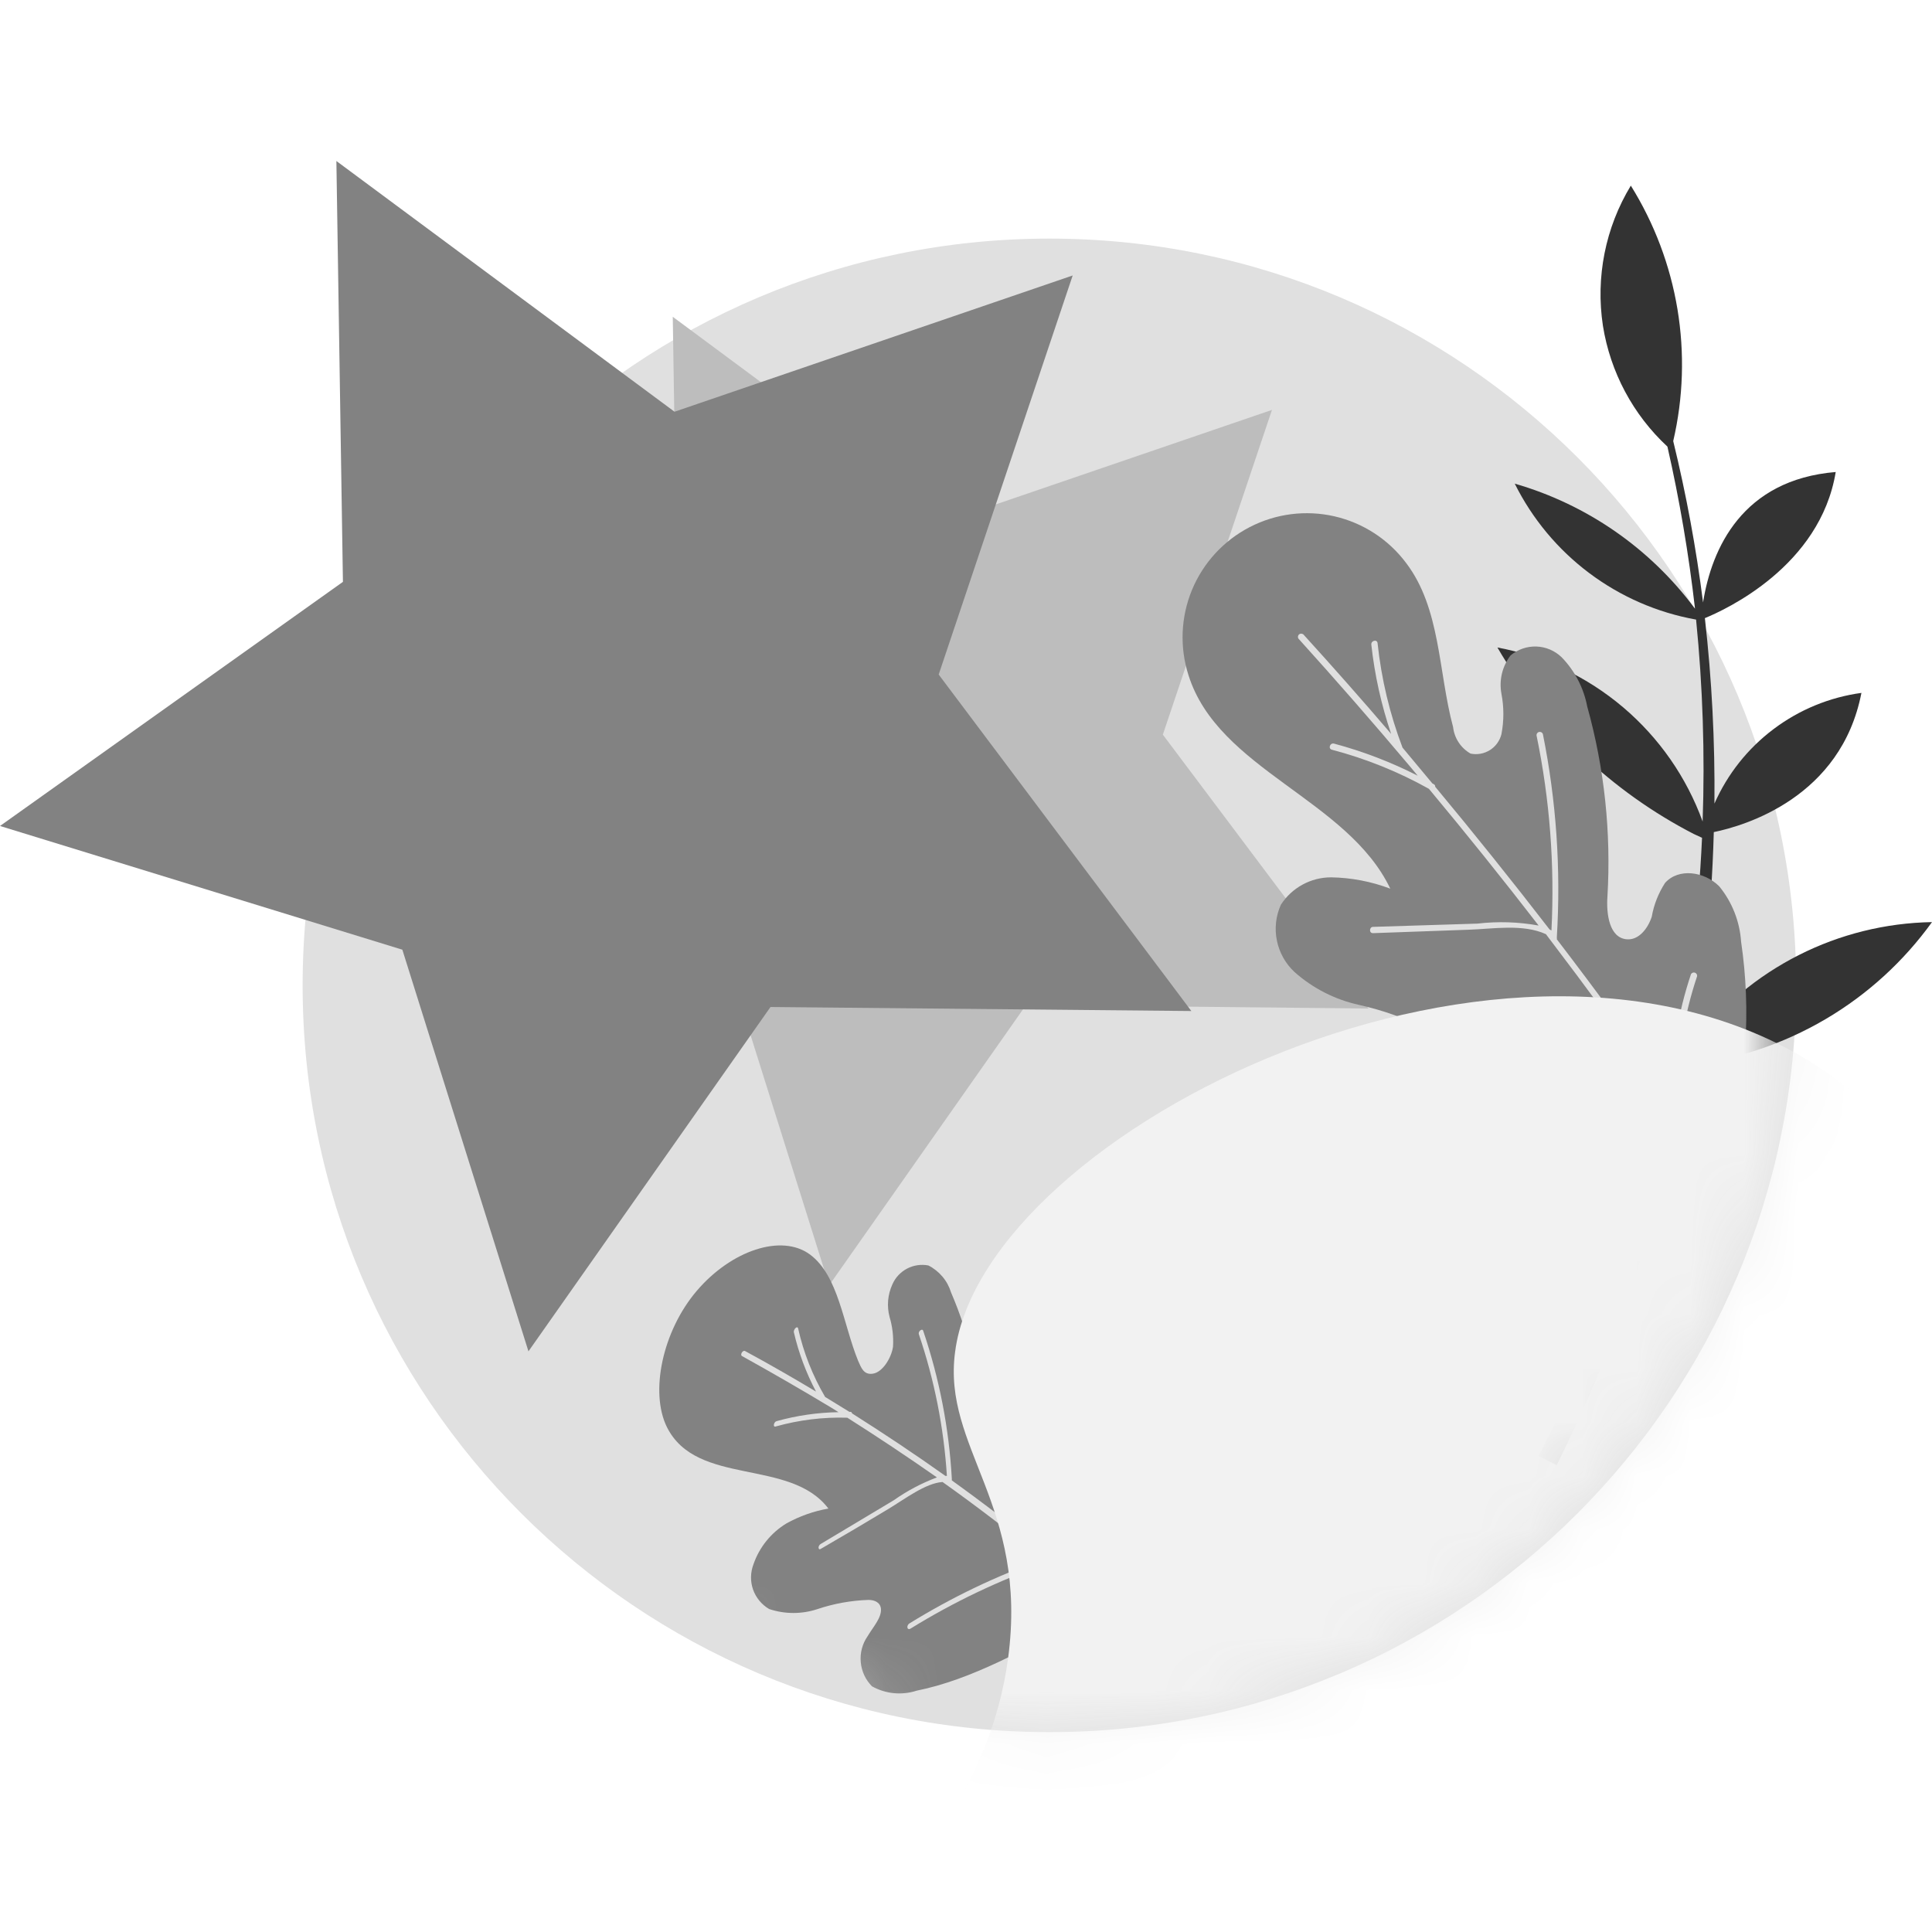
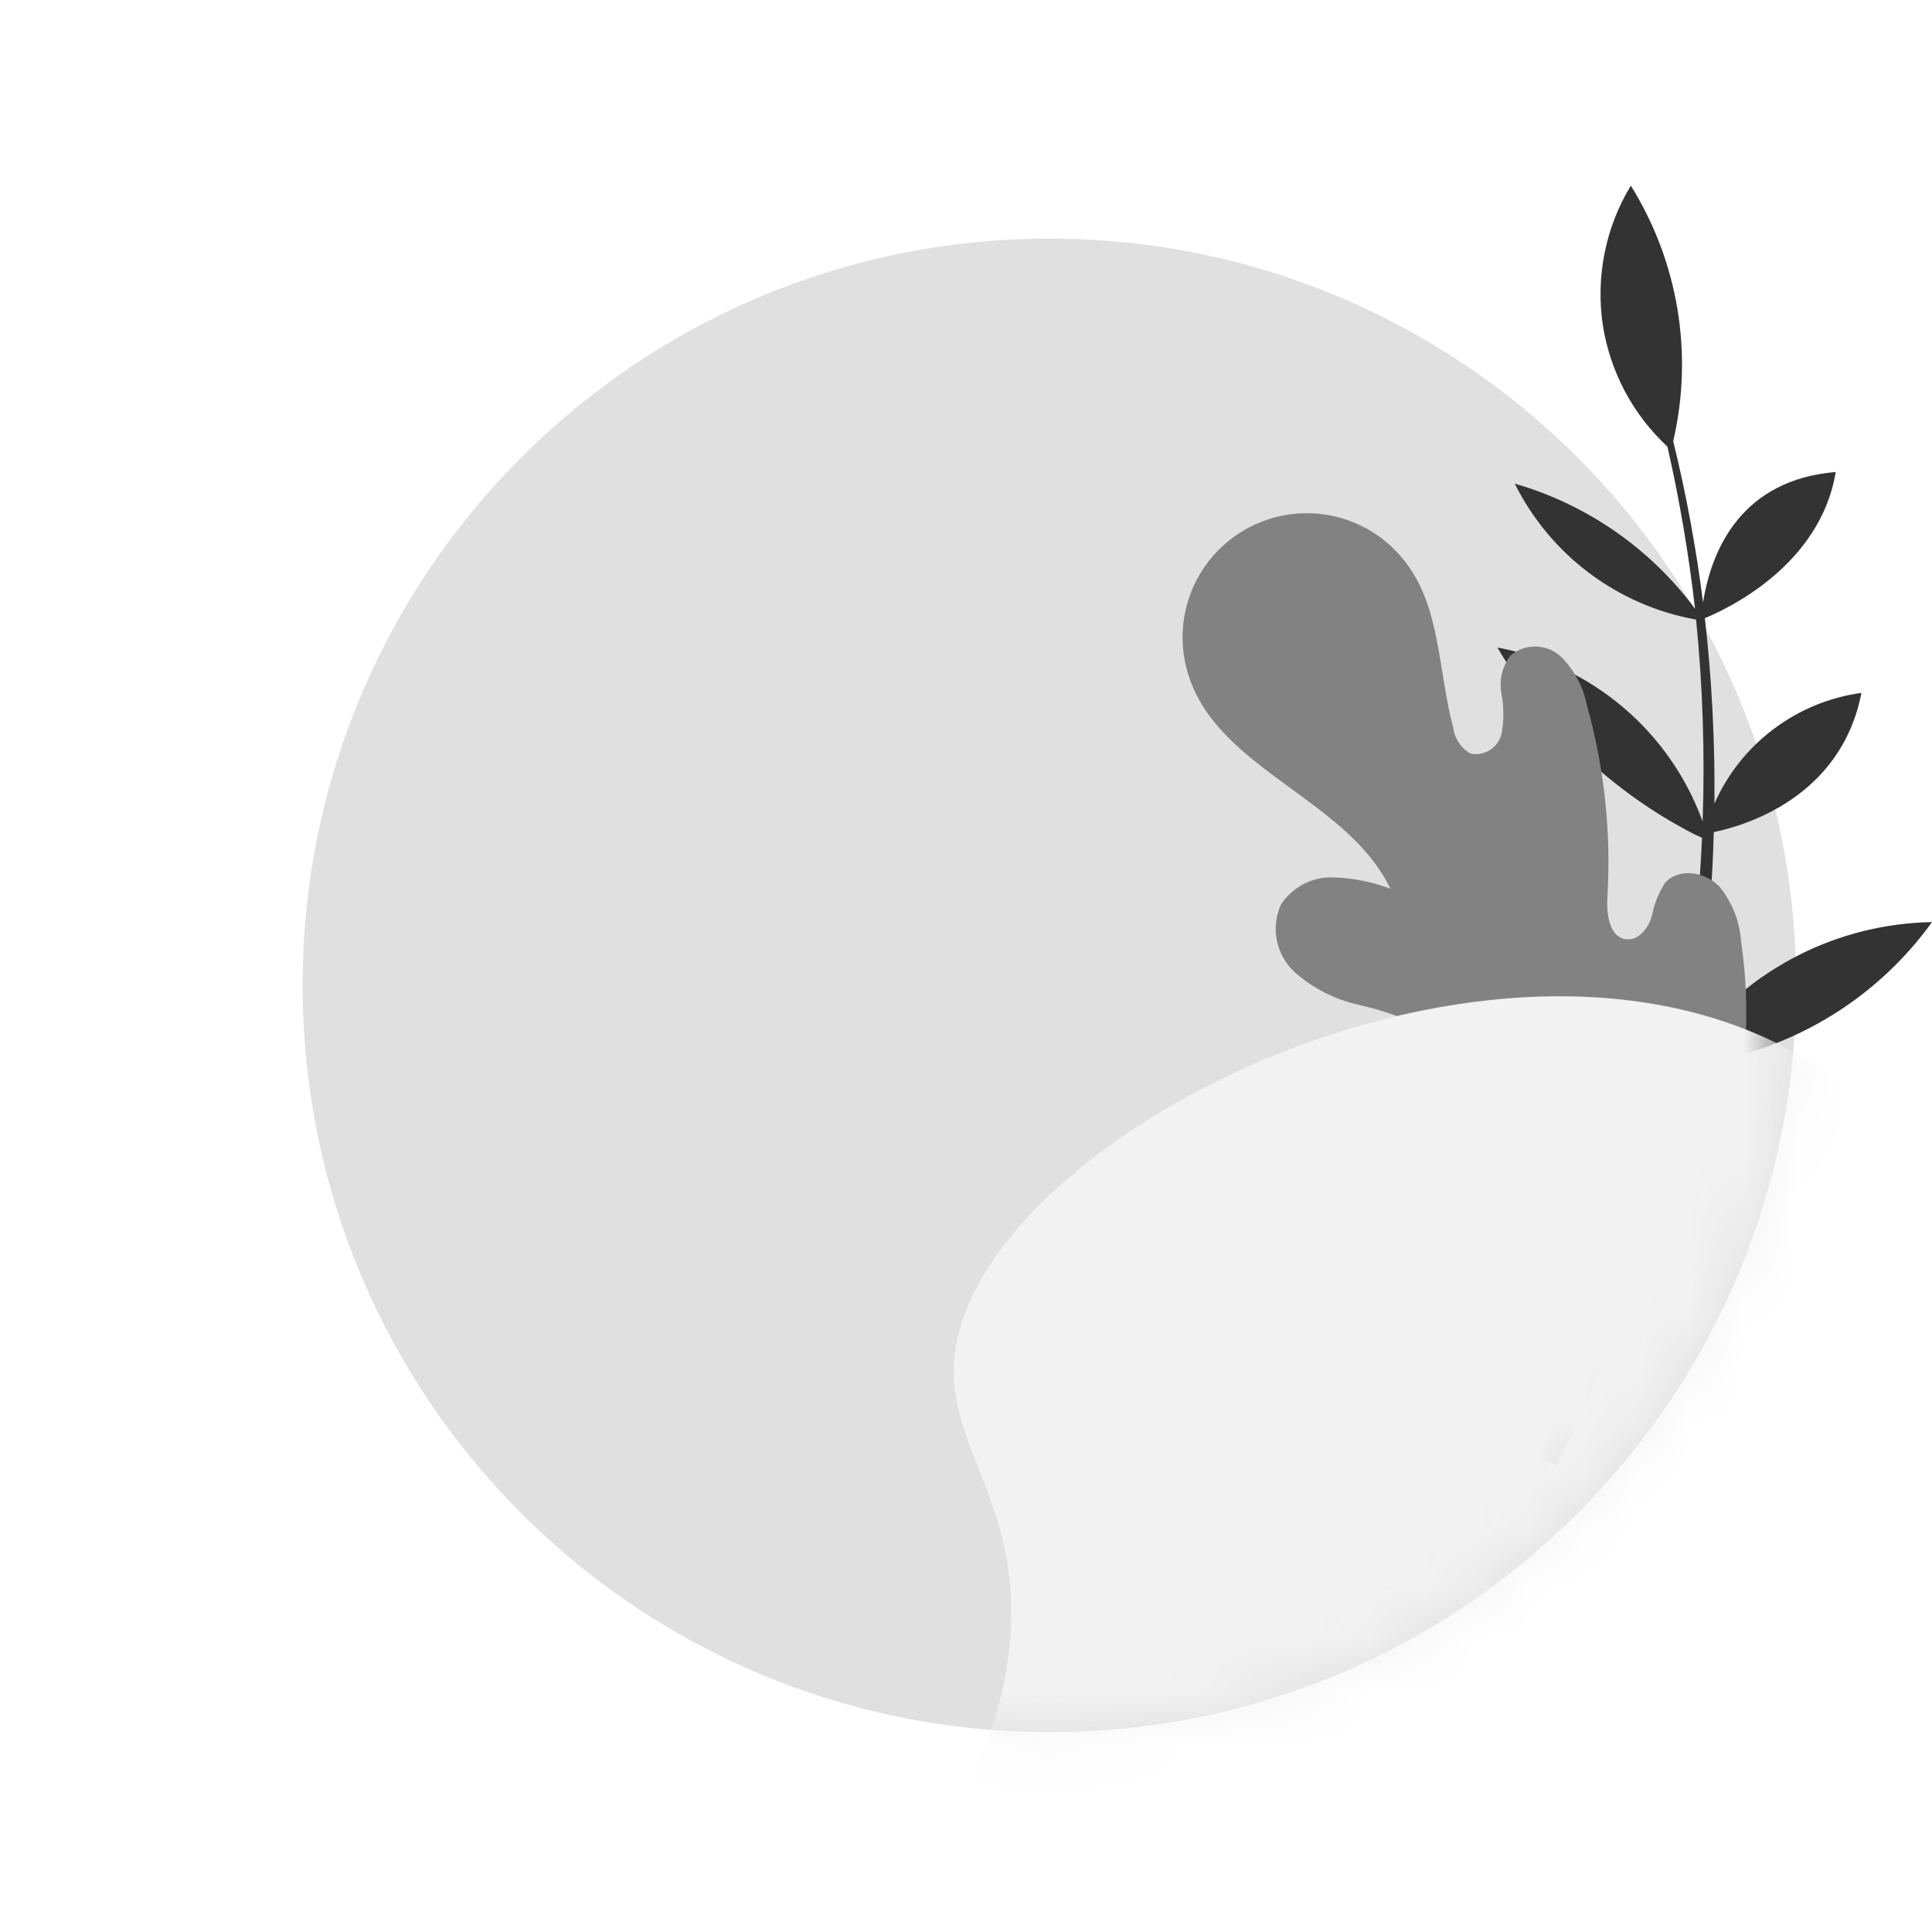
<svg xmlns="http://www.w3.org/2000/svg" width="36" height="36" viewBox="0 0 36 36" fill="none">
  <path d="M19.554 32.276C27.239 32.276 33.469 26.046 33.469 18.361C33.469 10.676 27.239 4.446 19.554 4.446C11.869 4.446 5.639 10.676 5.639 18.361C5.639 26.046 11.869 32.276 19.554 32.276Z" fill="#E0E0E0" />
  <path d="M30.361 24.092C30.841 22.708 31.213 21.288 31.473 19.846C32.371 19.74 33.237 19.449 34.017 18.99C34.796 18.532 35.471 17.916 36 17.182C35.136 17.197 34.287 17.407 33.517 17.797C32.746 18.187 32.074 18.747 31.551 19.434C31.637 18.912 31.712 18.386 31.77 17.858C31.86 17.076 31.912 16.292 31.934 15.505C32.513 15.386 34.306 14.86 34.685 12.911C34.09 12.992 33.526 13.225 33.047 13.586C32.567 13.947 32.188 14.425 31.946 14.974C31.957 13.819 31.898 12.665 31.768 11.518C32.149 11.362 33.917 10.553 34.206 8.795C32.466 8.94 31.893 10.219 31.734 11.226C31.606 10.214 31.42 9.21 31.178 8.219C31.366 7.413 31.392 6.577 31.257 5.761C31.121 4.944 30.826 4.162 30.388 3.459C29.914 4.241 29.73 5.165 29.868 6.07C30.006 6.934 30.429 7.727 31.07 8.322C31.297 9.319 31.468 10.327 31.584 11.342C30.75 10.219 29.57 9.4 28.225 9.012C28.552 9.668 29.027 10.239 29.614 10.679C30.201 11.119 30.882 11.416 31.604 11.545C31.729 12.795 31.77 14.052 31.726 15.308C31.426 14.481 30.915 13.748 30.244 13.179C29.574 12.611 28.767 12.227 27.902 12.065C28.766 13.547 30.035 14.752 31.559 15.539L31.715 15.611C31.681 16.352 31.619 17.094 31.529 17.835C31.456 18.422 31.364 19.009 31.25 19.59C30.594 17.549 28.781 15.831 26.862 14.879C27.441 17.165 30.477 19.354 31.2 19.846C30.914 21.292 30.514 22.714 30.005 24.098C29.615 22.985 27.955 18.564 25.733 17.321C26.29 20.174 27.61 22.557 29.949 24.251C29.58 25.235 29.154 26.197 28.673 27.132L29.006 27.301C29.451 26.409 29.846 25.494 30.191 24.559" fill="#333333" />
-   <path d="M12.536 5.903L17.663 9.704L23.701 7.638L21.668 13.689L25.5 18.792L19.118 18.728L15.45 23.95L13.537 17.86L7.436 15.986L12.636 12.285L12.536 5.903Z" fill="#BDBDBD" />
-   <path d="M6.268 3L12.569 7.672L19.988 5.133L17.491 12.569L22.199 18.839L14.357 18.764L9.847 25.18L7.497 17.696L0 15.391L6.39 10.842L6.268 3Z" fill="#828282" />
  <mask id="mask0_142_255" style="mask-type:alpha" maskUnits="userSpaceOnUse" x="5" y="4" width="29" height="29">
    <path d="M19.554 32.276C27.239 32.276 33.469 26.046 33.469 18.361C33.469 10.676 27.239 4.446 19.554 4.446C11.869 4.446 5.639 10.676 5.639 18.361C5.639 26.046 11.869 32.276 19.554 32.276Z" fill="#F2F2F2" />
  </mask>
  <g mask="url(#mask0_142_255)">
-     <path d="M20.3 29.287C20.444 28.282 20.385 27.259 20.127 26.278C20.11 26.153 20.067 26.034 20.001 25.927C19.935 25.82 19.847 25.729 19.744 25.658C19.602 25.619 19.452 25.634 19.32 25.699C19.189 25.764 19.086 25.875 19.032 26.011C18.965 26.189 18.925 26.377 18.915 26.567C18.909 26.666 18.88 26.763 18.832 26.85C18.784 26.937 18.717 27.012 18.637 27.07C18.409 27.179 18.328 26.867 18.311 26.614C18.266 25.742 18.067 24.886 17.722 24.084C17.689 23.976 17.635 23.875 17.562 23.789C17.489 23.702 17.4 23.631 17.299 23.58C17.164 23.554 17.024 23.575 16.903 23.638C16.781 23.702 16.684 23.805 16.629 23.931C16.541 24.122 16.522 24.337 16.576 24.54C16.63 24.72 16.652 24.908 16.64 25.096C16.607 25.31 16.443 25.569 16.267 25.596C16.092 25.624 16.048 25.485 15.989 25.355C15.711 24.671 15.625 23.772 15.094 23.377C14.563 22.983 13.626 23.3 12.983 24.053C12.341 24.807 12.107 25.944 12.427 26.592C12.983 27.704 14.721 27.165 15.436 28.11C15.161 28.158 14.896 28.252 14.652 28.388C14.366 28.562 14.149 28.831 14.04 29.148C13.982 29.299 13.979 29.466 14.032 29.619C14.086 29.771 14.192 29.9 14.332 29.982C14.625 30.08 14.943 30.08 15.236 29.982C15.541 29.88 15.86 29.823 16.181 29.812C16.29 29.812 16.404 29.854 16.415 29.979C16.429 30.146 16.265 30.321 16.165 30.491C16.068 30.631 16.023 30.802 16.039 30.971C16.054 31.142 16.128 31.301 16.248 31.422C16.374 31.492 16.513 31.536 16.657 31.55C16.8 31.563 16.945 31.548 17.082 31.503C18.094 31.3 19.134 30.721 20.158 30.151" fill="#828282" />
    <path d="M16.943 30.252C17.732 29.764 18.571 29.362 19.446 29.053C18.831 28.552 18.206 28.071 17.563 27.615C17.246 27.635 16.857 27.935 16.546 28.122C16.128 28.374 15.711 28.62 15.294 28.861C15.242 28.895 15.236 28.8 15.294 28.769L16.654 27.955C16.903 27.779 17.173 27.637 17.458 27.529C16.902 27.14 16.345 26.77 15.789 26.417C15.338 26.403 14.887 26.459 14.452 26.581C14.399 26.598 14.416 26.495 14.471 26.481C14.847 26.376 15.235 26.32 15.625 26.314L15.495 26.233C14.938 25.897 14.382 25.577 13.826 25.268C13.784 25.246 13.84 25.152 13.882 25.174C14.329 25.416 14.769 25.669 15.205 25.93C15.02 25.579 14.88 25.205 14.791 24.818C14.791 24.762 14.858 24.698 14.872 24.754C14.972 25.203 15.142 25.633 15.375 26.03L15.828 26.308H15.851C15.857 26.309 15.864 26.312 15.868 26.317C15.873 26.323 15.876 26.329 15.876 26.336C16.465 26.709 17.046 27.095 17.616 27.501H17.644C17.587 26.602 17.411 25.713 17.121 24.86C17.105 24.807 17.185 24.746 17.202 24.796C17.504 25.688 17.684 26.617 17.736 27.557C17.737 27.566 17.737 27.576 17.736 27.585C18.337 28.017 18.925 28.468 19.502 28.939C19.433 28.326 19.45 27.706 19.552 27.098C19.552 27.034 19.646 27.017 19.635 27.098C19.535 27.697 19.52 28.308 19.588 28.911C19.589 28.928 19.583 28.945 19.571 28.958C19.56 28.971 19.544 28.979 19.527 28.981L19.621 29.059C20.116 29.467 20.603 29.893 21.078 30.324C21.114 30.357 21.042 30.438 21.009 30.404C20.529 29.967 20.038 29.543 19.538 29.131H19.521C18.626 29.442 17.768 29.851 16.963 30.349C16.896 30.38 16.89 30.288 16.943 30.252Z" fill="#E0E0E0" />
    <path d="M32.182 21.395C32.543 20.146 32.633 18.835 32.443 17.549C32.418 17.17 32.275 16.808 32.035 16.515C31.756 16.236 31.275 16.17 31.025 16.453C30.902 16.644 30.817 16.858 30.778 17.082C30.708 17.296 30.538 17.524 30.31 17.502C29.988 17.474 29.929 17.032 29.952 16.709C30.023 15.516 29.897 14.318 29.576 13.166C29.51 12.819 29.344 12.499 29.098 12.246C28.971 12.124 28.804 12.053 28.629 12.047C28.453 12.041 28.282 12.1 28.147 12.213C28.07 12.313 28.016 12.429 27.986 12.552C27.957 12.675 27.954 12.803 27.977 12.927C28.025 13.176 28.025 13.432 27.977 13.681C27.946 13.804 27.869 13.91 27.762 13.977C27.655 14.044 27.526 14.068 27.402 14.042C27.312 13.991 27.236 13.92 27.18 13.834C27.123 13.748 27.088 13.65 27.076 13.547C26.798 12.507 26.846 11.337 26.2 10.489C25.872 10.051 25.4 9.744 24.866 9.621C24.333 9.499 23.774 9.57 23.288 9.821C22.802 10.072 22.42 10.487 22.211 10.992C22.002 11.498 21.979 12.062 22.146 12.582C22.702 14.345 25.108 14.888 25.906 16.559C25.553 16.426 25.181 16.354 24.805 16.348C24.618 16.348 24.434 16.394 24.27 16.484C24.107 16.573 23.968 16.702 23.867 16.859C23.773 17.068 23.747 17.301 23.793 17.526C23.838 17.75 23.953 17.955 24.12 18.111C24.462 18.416 24.877 18.627 25.325 18.725C25.771 18.825 26.203 18.979 26.612 19.184C26.754 19.265 26.89 19.393 26.89 19.557C26.89 19.771 26.634 19.874 26.473 20.013C26.323 20.177 26.236 20.389 26.229 20.611C26.221 20.834 26.293 21.051 26.431 21.225C26.721 21.565 27.11 21.806 27.544 21.915C28.934 22.368 30.408 22.379 31.862 22.385" fill="#828282" />
-     <path d="M27.552 20.241C28.733 20.191 29.917 20.279 31.078 20.502C30.336 19.455 29.579 18.423 28.806 17.407C28.378 17.21 27.813 17.31 27.366 17.324L25.583 17.388C25.505 17.388 25.516 17.271 25.583 17.271L27.53 17.21C27.909 17.166 28.294 17.178 28.67 17.246C28.004 16.384 27.323 15.535 26.626 14.699C26.057 14.38 25.449 14.136 24.818 13.97C24.743 13.951 24.782 13.837 24.857 13.856C25.397 14 25.92 14.201 26.417 14.454L26.259 14.265C25.588 13.468 24.899 12.679 24.193 11.898C24.186 11.886 24.183 11.871 24.186 11.857C24.188 11.843 24.195 11.831 24.206 11.821C24.217 11.812 24.231 11.807 24.245 11.807C24.259 11.807 24.273 11.812 24.285 11.82C24.841 12.431 25.387 13.049 25.922 13.675C25.738 13.134 25.614 12.575 25.552 12.007C25.552 11.932 25.661 11.909 25.669 11.985C25.74 12.651 25.896 13.305 26.134 13.931L26.69 14.598L26.715 14.612C26.724 14.616 26.732 14.623 26.737 14.631C26.742 14.64 26.744 14.65 26.743 14.66C27.469 15.533 28.179 16.419 28.873 17.318L28.909 17.338C28.971 16.119 28.878 14.898 28.631 13.703C28.63 13.688 28.634 13.673 28.643 13.661C28.653 13.649 28.666 13.641 28.681 13.638C28.695 13.636 28.711 13.639 28.724 13.646C28.736 13.654 28.746 13.666 28.75 13.681C29 14.927 29.087 16.2 29.009 17.468C29.012 17.479 29.012 17.491 29.009 17.502C29.739 18.455 30.45 19.424 31.142 20.41C31.141 20.405 31.141 20.399 31.142 20.394C31.142 19.632 31.267 18.875 31.509 18.152C31.516 18.14 31.527 18.13 31.541 18.125C31.554 18.12 31.569 18.119 31.582 18.124C31.596 18.129 31.607 18.138 31.615 18.15C31.622 18.163 31.625 18.177 31.623 18.191C31.382 18.908 31.26 19.66 31.262 20.416C31.261 20.426 31.258 20.436 31.252 20.445C31.246 20.454 31.238 20.461 31.229 20.465C31.219 20.47 31.209 20.472 31.198 20.471C31.188 20.47 31.178 20.466 31.17 20.46L31.284 20.622C31.879 21.473 32.457 22.334 33.019 23.205C33.061 23.269 32.952 23.322 32.91 23.258C32.343 22.379 31.76 21.512 31.161 20.655H31.145C29.955 20.421 28.741 20.327 27.53 20.377C27.466 20.374 27.474 20.255 27.552 20.241Z" fill="#E0E0E0" />
    <path d="M18.784 30.902C19.168 28.041 17.555 26.979 17.797 25.191C18.325 21.075 28.23 16.139 33.925 19.907C36.854 21.854 37.615 25.38 38.063 27.474C38.733 30.58 38.934 35.999 36.637 37.037C34.765 37.871 33.417 34.829 29.07 33.897C23.23 32.646 18.225 36.544 17.363 35.182C16.888 34.451 18.436 33.474 18.784 30.902Z" fill="#F2F2F2" />
  </g>
</svg>